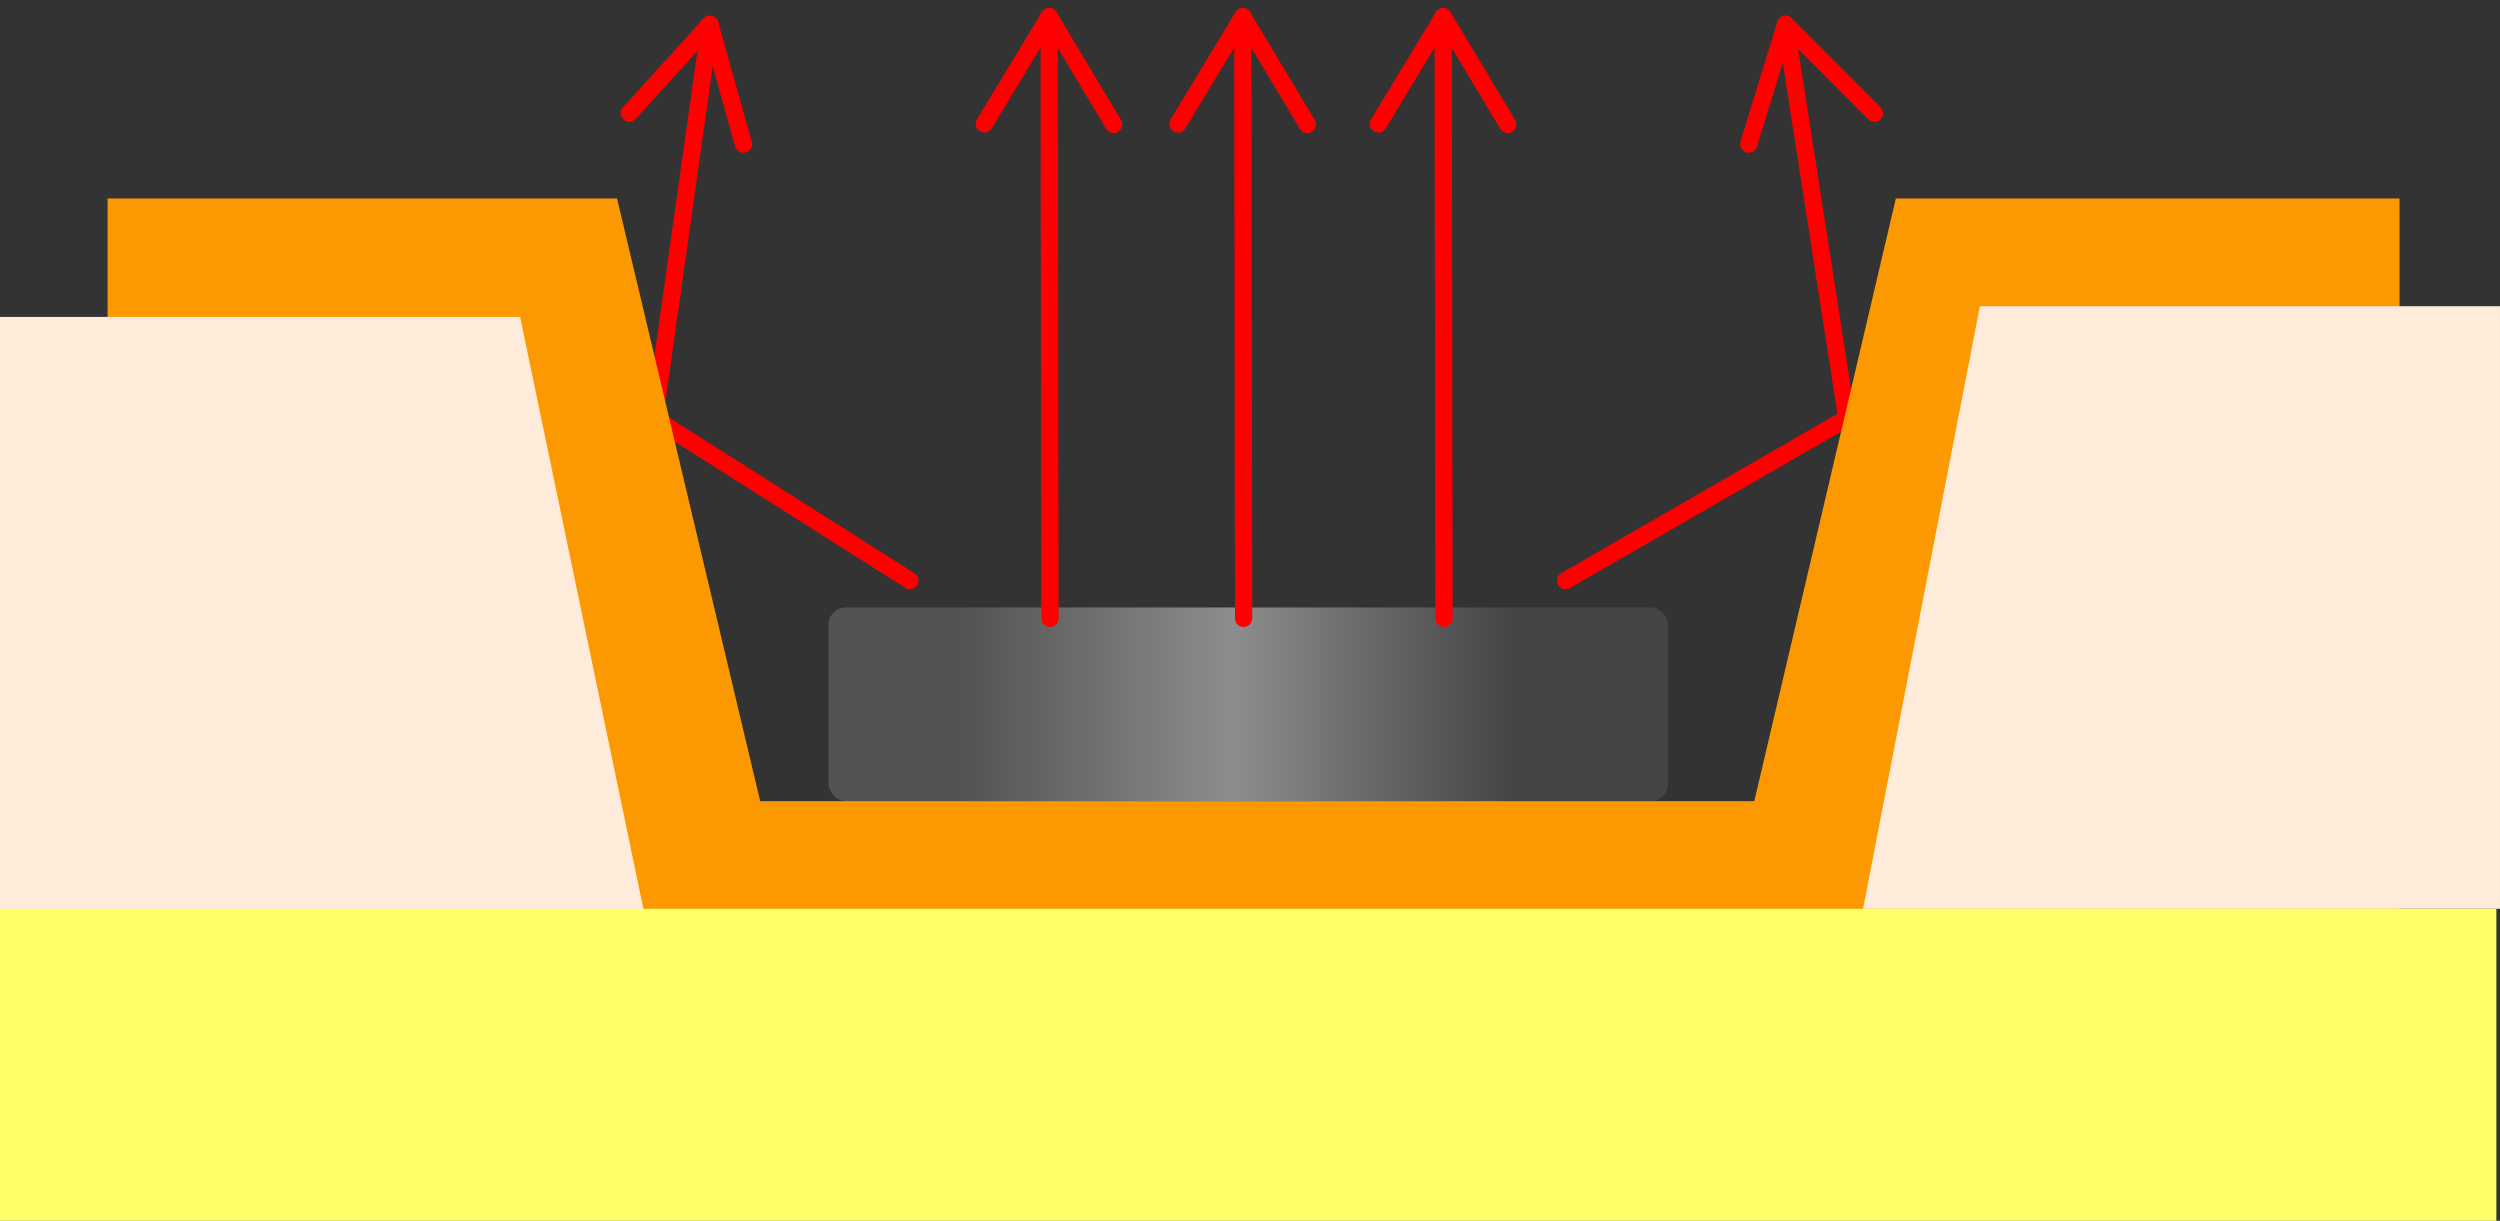
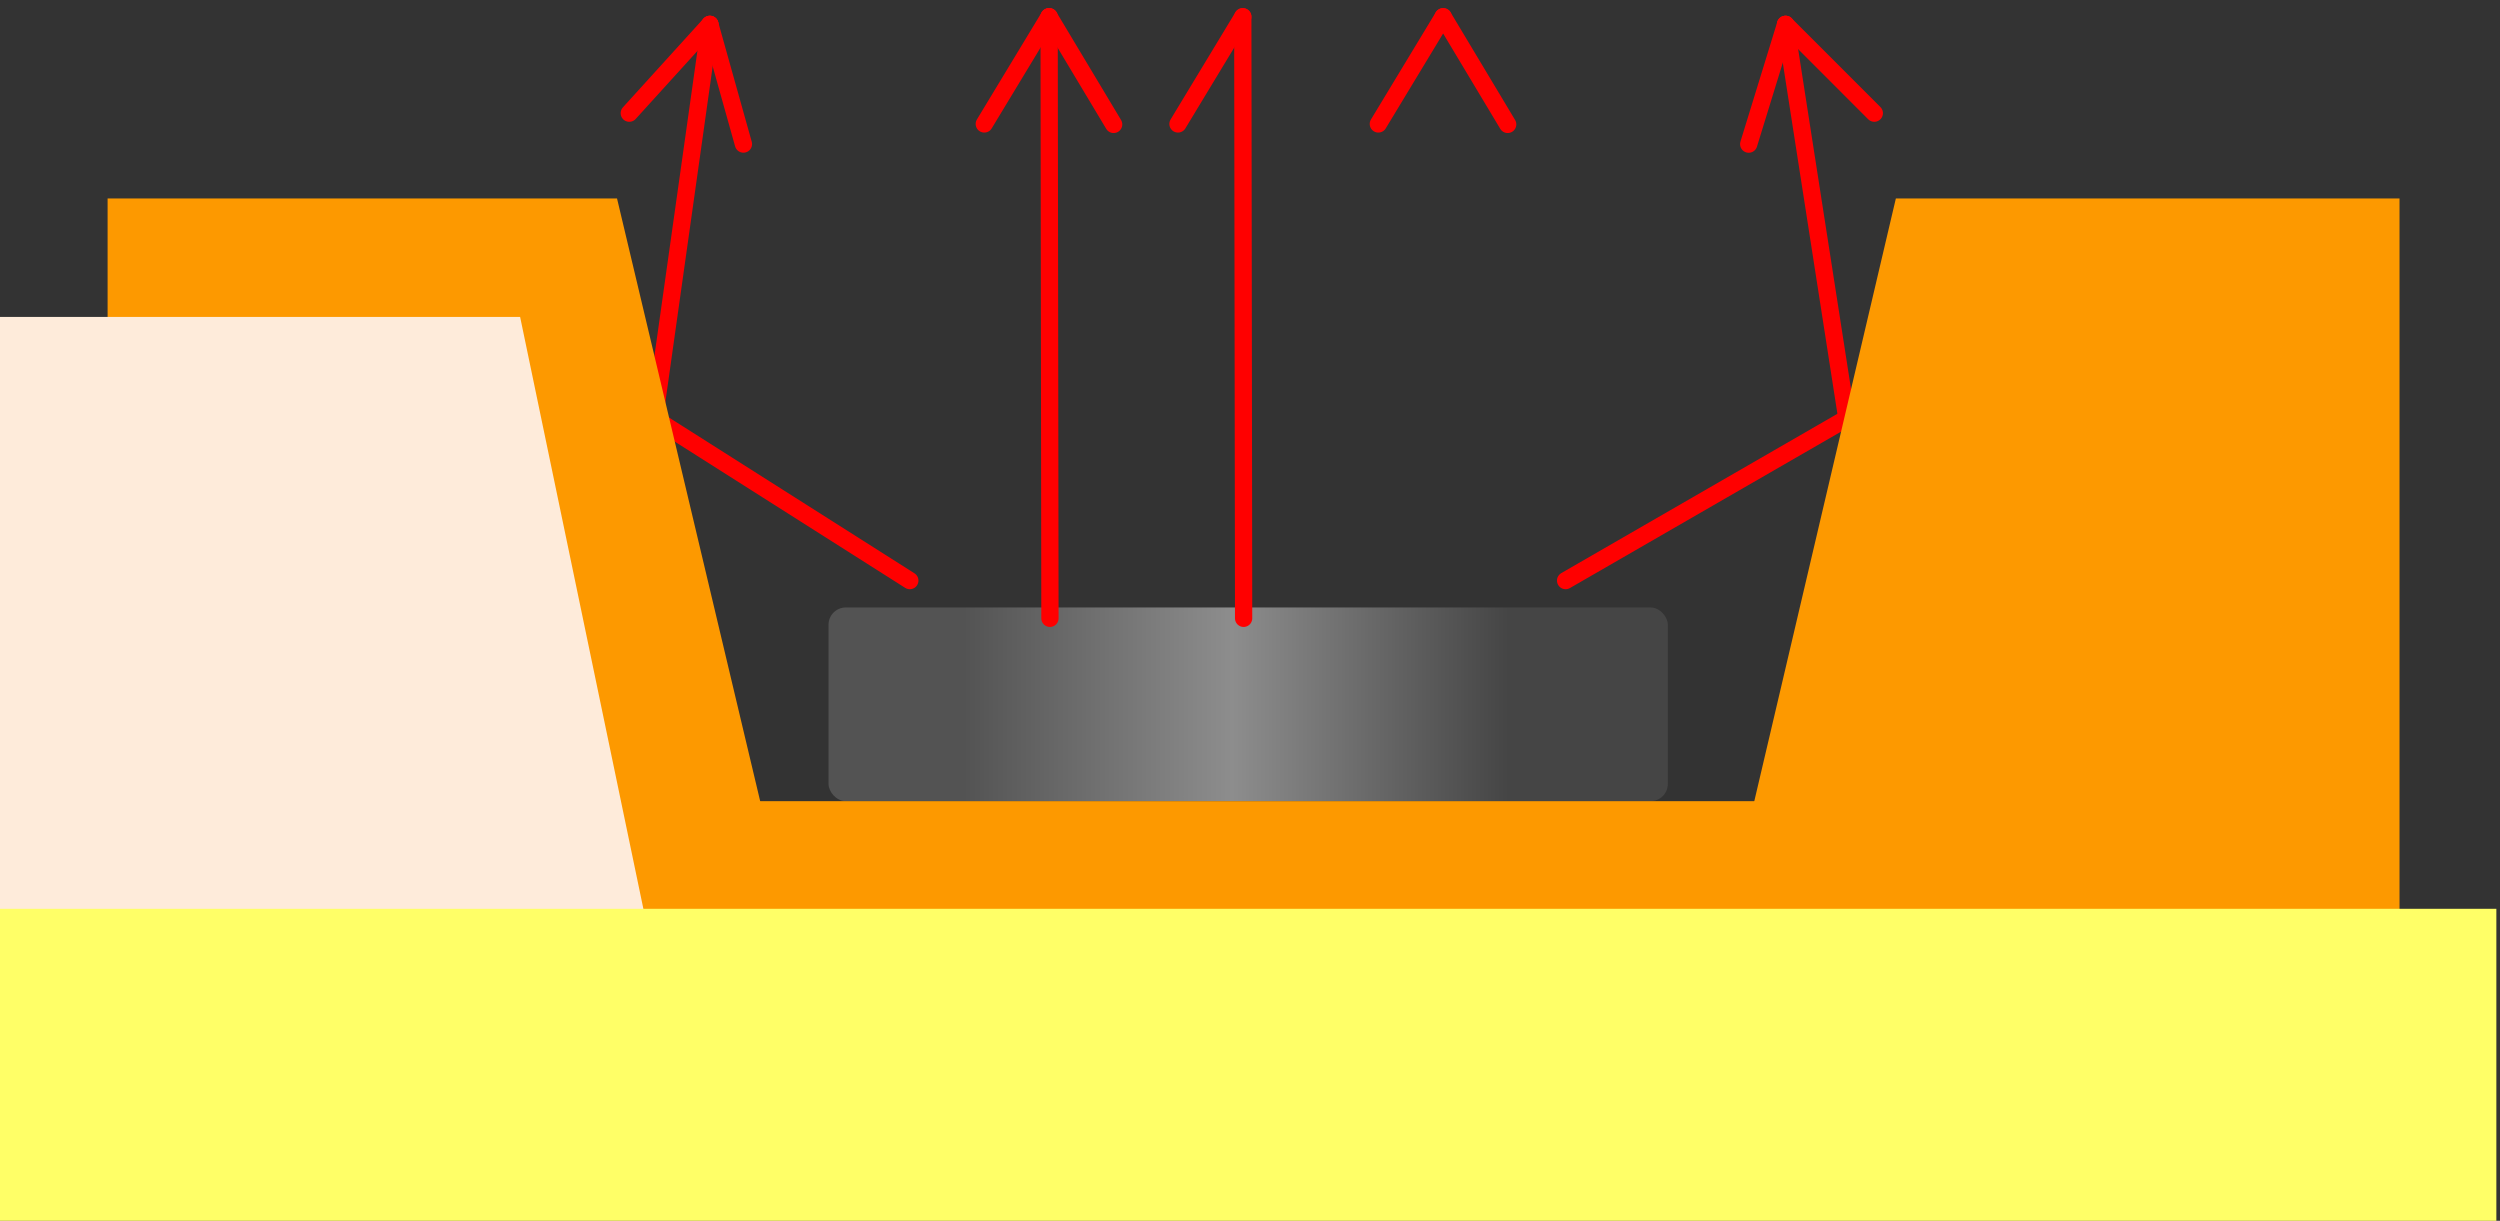
<svg xmlns="http://www.w3.org/2000/svg" width="289.537" height="141.388" viewBox="0 0 289.537 141.388">
  <rect x="0" y="0" width="289.537" height="141.388" fill="#333333" stroke="none" />
  <defs>
    <linearGradient id="linear-gradient" x1="0.161" x2="0.81" gradientUnits="objectBoundingBox">
      <stop offset="0" stop-color="#535353" />
      <stop offset="0.493" stop-color="#8d8d8d" />
      <stop offset="1" stop-color="#454545" />
    </linearGradient>
  </defs>
  <g id="グループ_6564" data-name="グループ 6564" transform="translate(-1020.163 -2637.86)">
    <rect id="長方形_10048" data-name="長方形 10048" width="97.203" height="22.431" rx="2" transform="translate(1116.119 2708.215)" fill="url(#linear-gradient)" />
    <g id="グループ_5745" data-name="グループ 5745" transform="matrix(0.819, 0.574, -0.574, 0.819, 1164.097, 2639.801)">
      <line id="線_4" data-name="線 4" x2="0.977" y2="14.472" transform="translate(0 0)" fill="none" stroke="red" stroke-linecap="round" stroke-width="2" />
-       <line id="線_5" data-name="線 5" x1="13.273" y1="5.92" transform="translate(0 0)" fill="none" stroke="red" stroke-linecap="round" stroke-width="2" />
      <line id="線_6" data-name="線 6" x1="40.059" y1="56.991" transform="translate(0 0)" fill="none" stroke="red" stroke-linecap="round" stroke-width="2" />
    </g>
    <g id="グループ_5746" data-name="グループ 5746" transform="matrix(0.819, 0.574, -0.574, 0.819, 1141.666, 2639.801)">
      <line id="線_4-2" data-name="線 4" x2="0.977" y2="14.472" transform="translate(0 0)" fill="none" stroke="red" stroke-linecap="round" stroke-width="2" />
      <line id="線_5-2" data-name="線 5" x1="13.273" y1="5.92" transform="translate(0 0)" fill="none" stroke="red" stroke-linecap="round" stroke-width="2" />
      <line id="線_6-2" data-name="線 6" x1="40.059" y1="56.991" transform="translate(0 0)" fill="none" stroke="red" stroke-linecap="round" stroke-width="2" />
    </g>
    <g id="グループ_5747" data-name="グループ 5747" transform="matrix(0.819, 0.574, -0.574, 0.819, 1187.302, 2639.801)">
      <line id="線_4-3" data-name="線 4" x2="0.977" y2="14.472" transform="translate(0 0)" fill="none" stroke="red" stroke-linecap="round" stroke-width="2" />
      <line id="線_5-3" data-name="線 5" x1="13.273" y1="5.92" transform="translate(0 0)" fill="none" stroke="red" stroke-linecap="round" stroke-width="2" />
-       <line id="線_6-3" data-name="線 6" x1="40.059" y1="56.991" transform="translate(0 0)" fill="none" stroke="red" stroke-linecap="round" stroke-width="2" />
    </g>
    <g id="グループ_5749" data-name="グループ 5749" transform="translate(1201.483 2640.685)">
      <g id="グループ_5748" data-name="グループ 5748" transform="matrix(0.934, 0.358, -0.358, 0.934, 25.474, 0)">
        <line id="線_4-4" data-name="線 4" x2="0.977" y2="14.472" transform="translate(0 0)" fill="none" stroke="red" stroke-linecap="round" stroke-width="2" />
        <line id="線_5-4" data-name="線 5" x1="13.273" y1="5.92" transform="translate(0 0)" fill="none" stroke="red" stroke-linecap="round" stroke-width="2" />
        <line id="線_6-4" data-name="線 6" x1="23.055" y1="40.231" transform="translate(0 0)" fill="none" stroke="red" stroke-linecap="round" stroke-width="2" />
      </g>
      <line id="線_7" data-name="線 7" x1="32.401" y2="18.693" transform="translate(0 45.723)" fill="none" stroke="red" stroke-linecap="round" stroke-width="2" />
    </g>
    <g id="グループ_5750" data-name="グループ 5750" transform="translate(1081.418 2640.684)">
      <g id="グループ_5748-2" data-name="グループ 5748" transform="translate(35.46 37.775) rotate(159)">
        <line id="線_4-5" data-name="線 4" y1="14.333" x2="1.34" transform="translate(0 26.13)" fill="none" stroke="red" stroke-linecap="round" stroke-width="2" />
        <line id="線_5-5" data-name="線 5" x1="12.4" y2="6.254" transform="translate(0 34.208)" fill="none" stroke="red" stroke-linecap="round" stroke-width="2" />
        <line id="線_6-5" data-name="線 6" x1="22.451" y2="40.463" transform="translate(0 0)" fill="none" stroke="red" stroke-linecap="round" stroke-width="2" />
      </g>
      <line id="線_7-2" data-name="線 7" x2="29.452" y2="18.693" transform="translate(14.663 45.723)" fill="none" stroke="red" stroke-linecap="round" stroke-width="2" />
    </g>
    <path id="パス_6" data-name="パス 6" d="M77.947,0H19.615L0,83.509H77.947Z" transform="translate(1220.116 2660.846)" fill="#fd9900" />
    <path id="パス_7" data-name="パス 7" d="M0,0H59L78.835,83.509H0Z" transform="translate(1032.624 2660.846)" fill="#fd9900" />
-     <path id="パス_5" data-name="パス 5" d="M2.673,0H62.911V69.787H-10.858Z" transform="translate(1246.788 2673.322)" fill="#feebda" />
    <path id="パス_4" data-name="パス 4" d="M0,0H60.238L74.771,69.787H0Z" transform="translate(1020.163 2674.568)" fill="#feebda" />
    <rect id="長方形_10047" data-name="長方形 10047" width="135.835" height="13.708" transform="translate(1096.18 2730.647)" fill="#fd9900" />
    <rect id="長方形_10046" data-name="長方形 10046" width="289.116" height="36.139" transform="translate(1020.163 2743.109)" fill="#ffff67" />
  </g>
</svg>